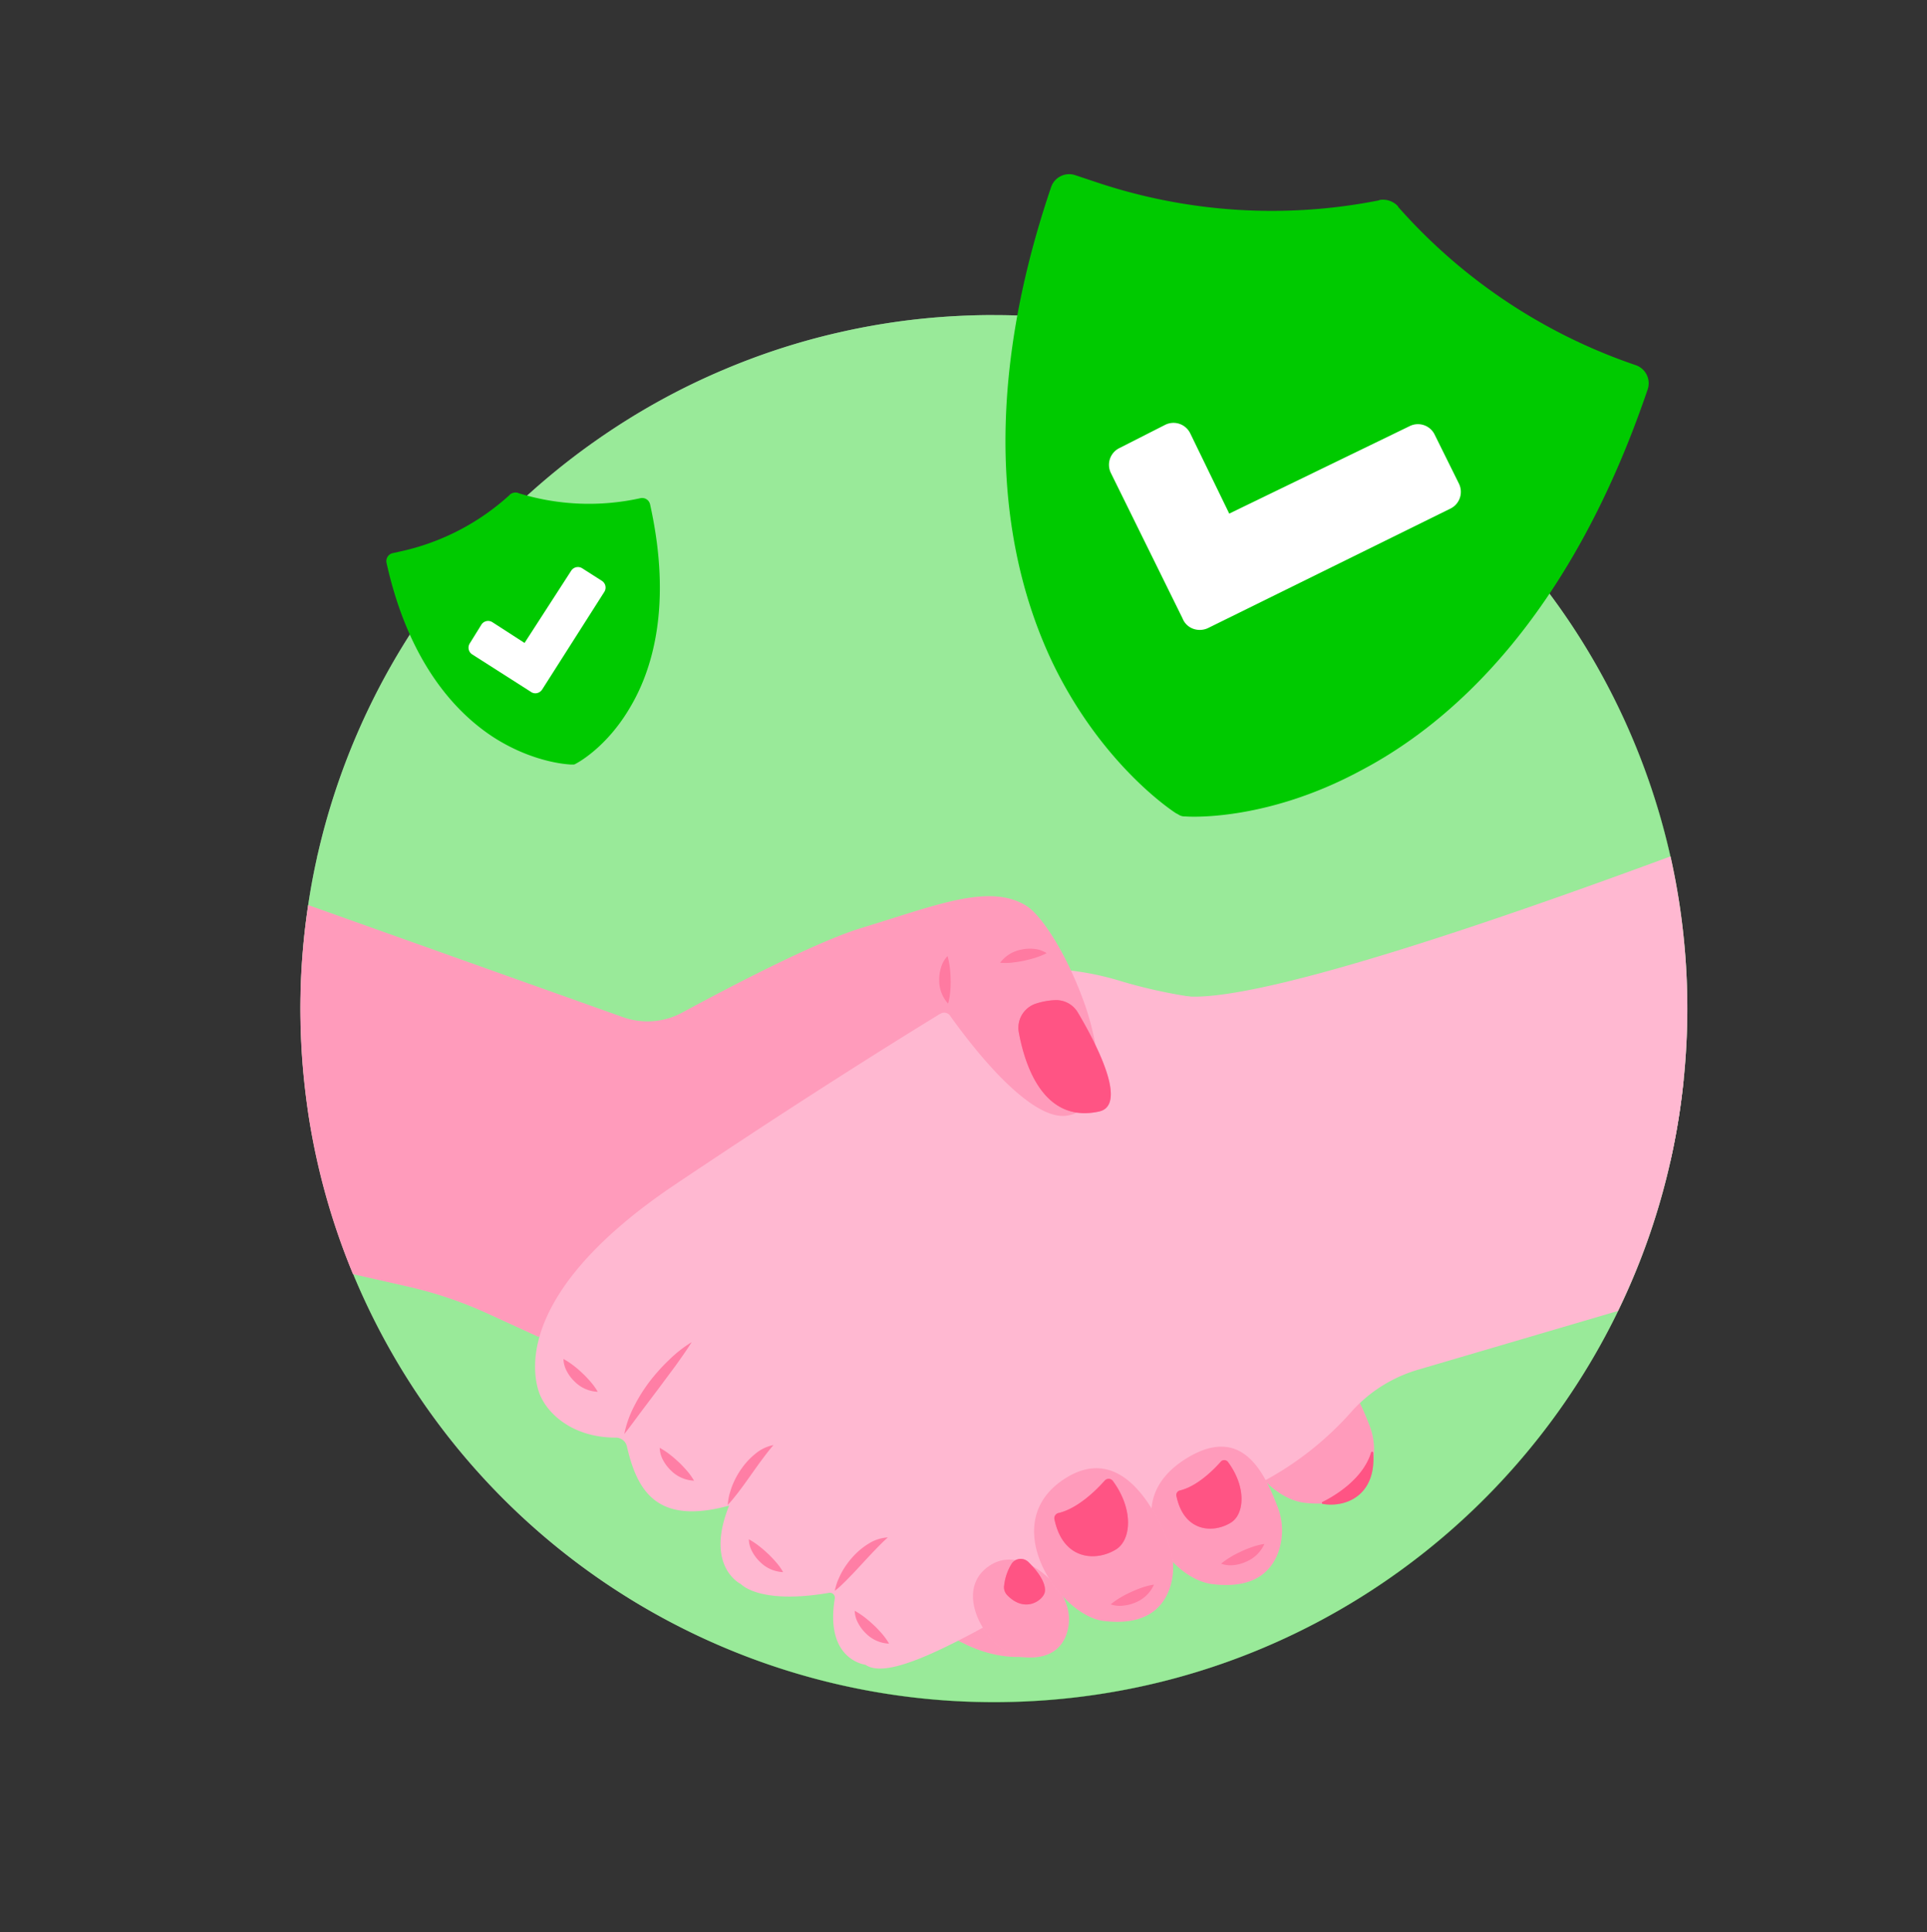
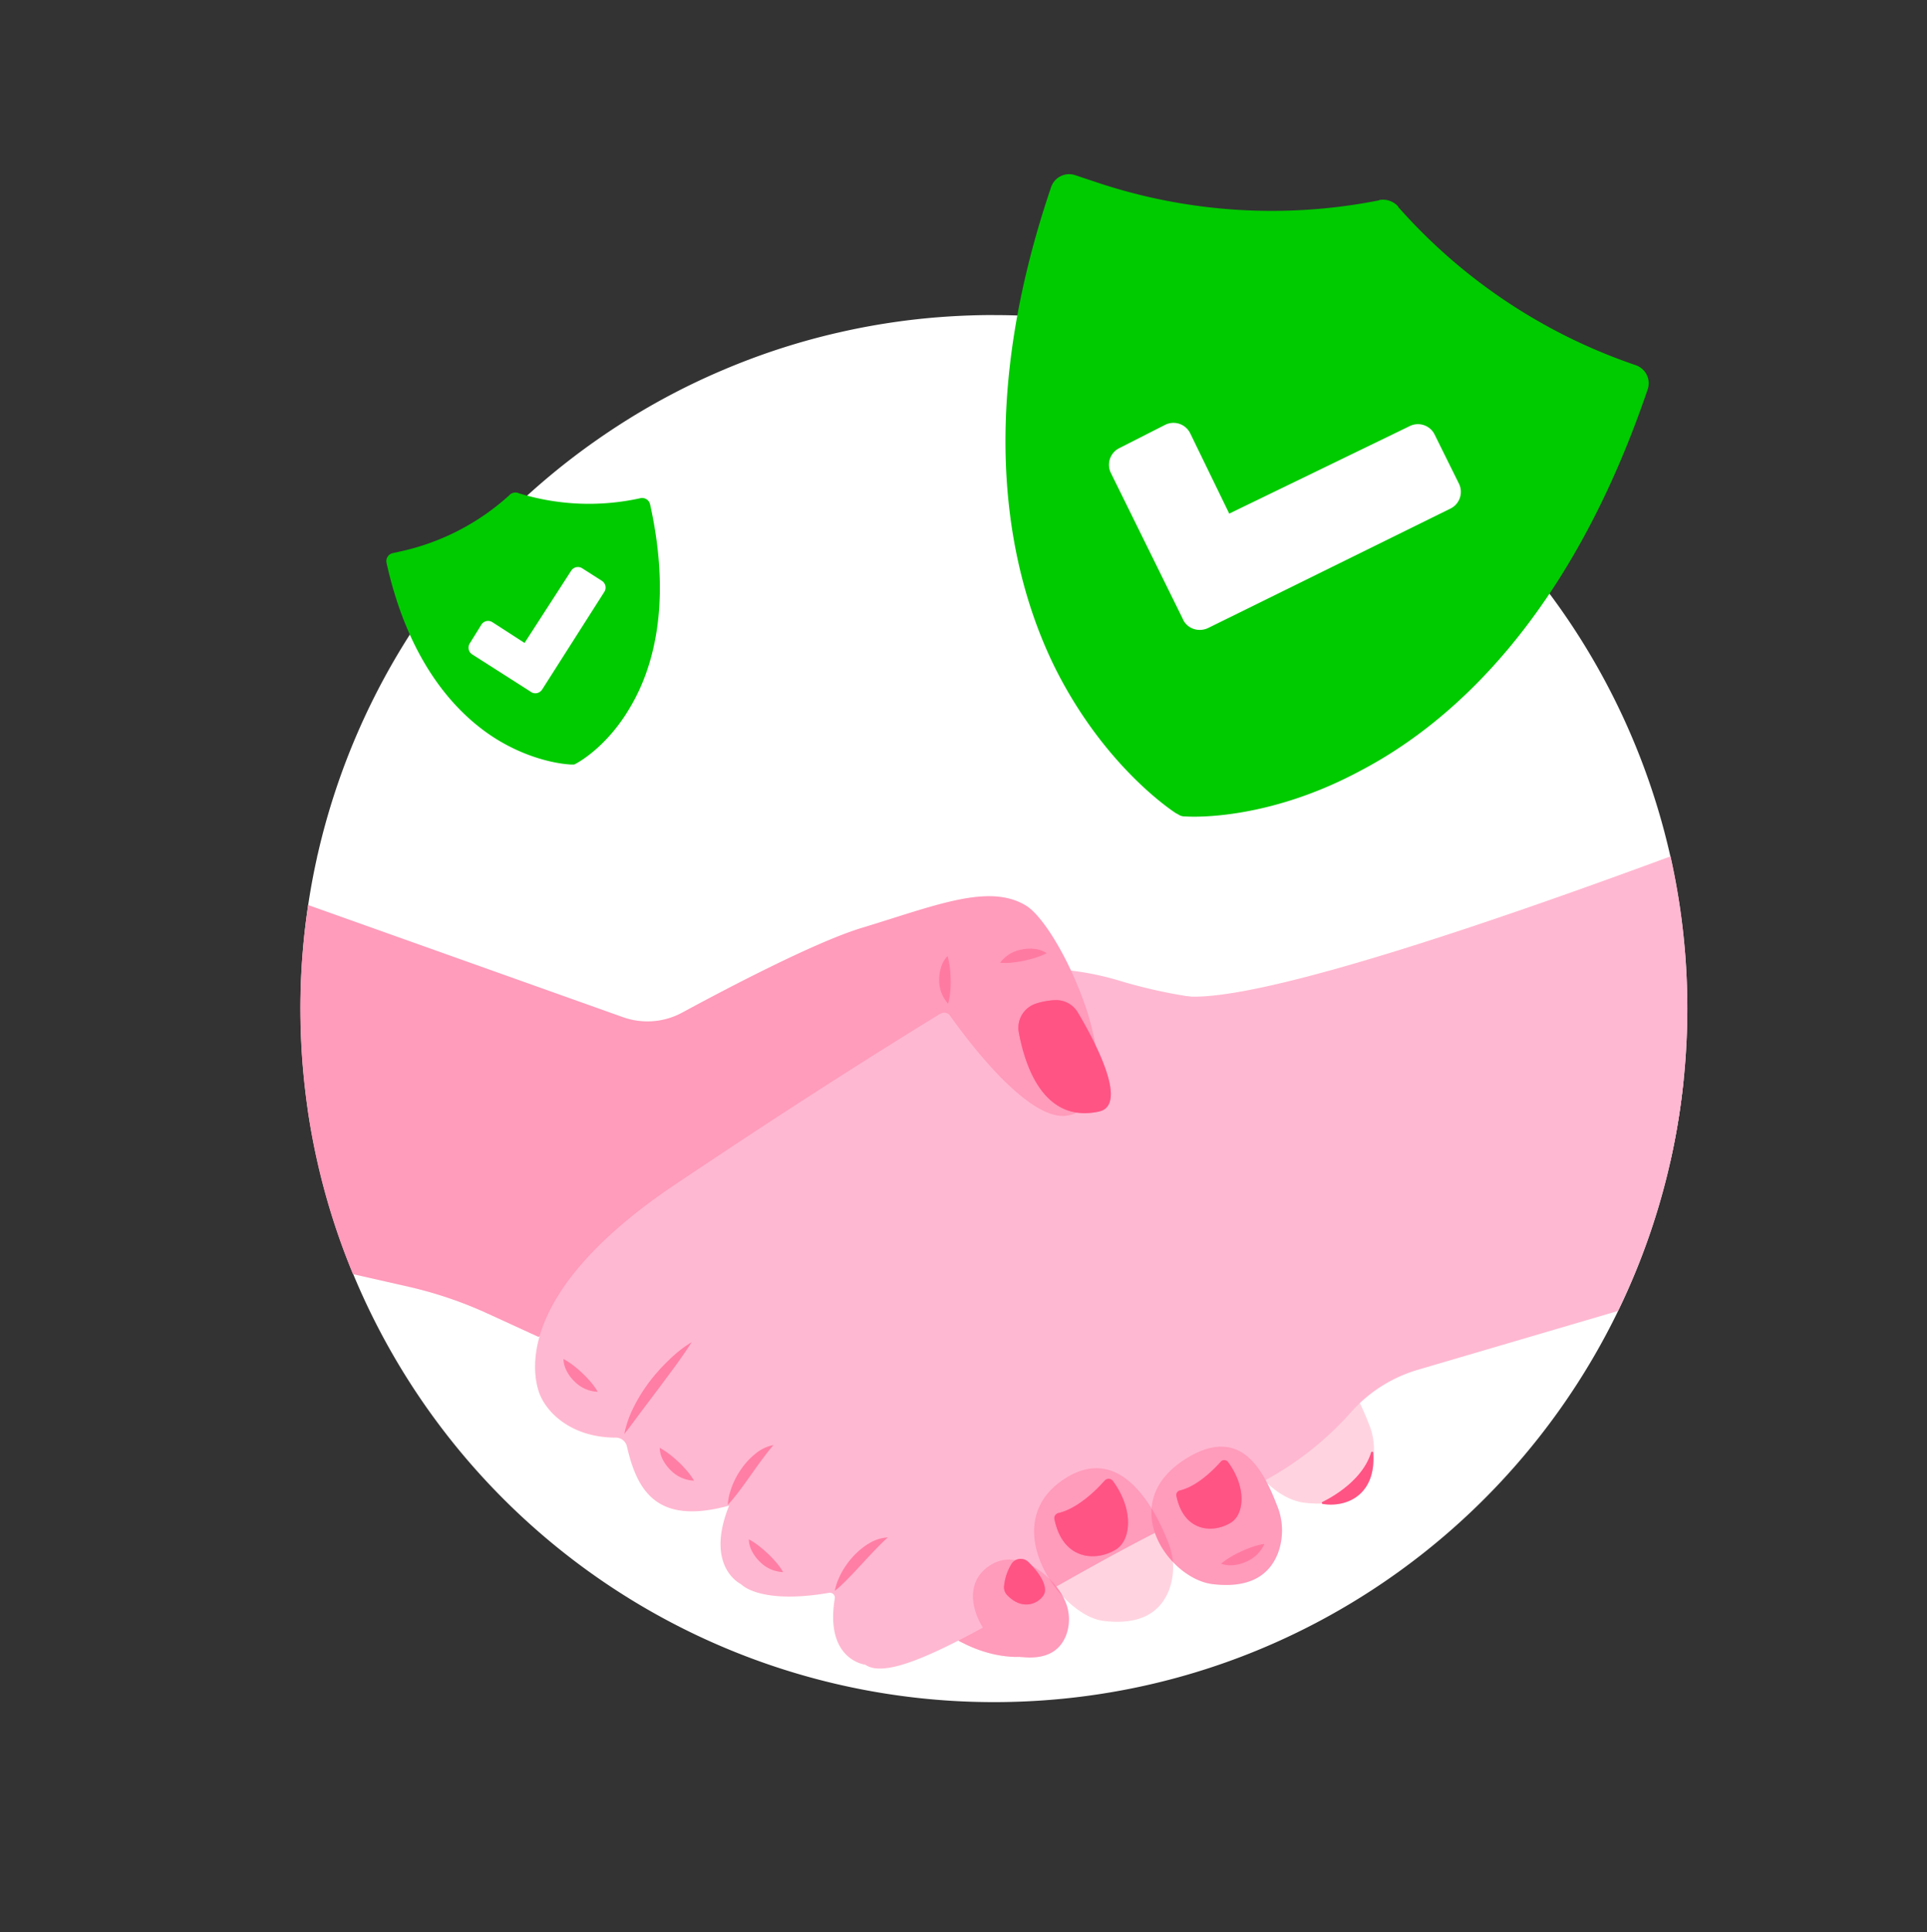
<svg xmlns="http://www.w3.org/2000/svg" id="Layer_1" width="593.96" height="595.42" data-name="Layer 1" viewBox="0 0 593.96 595.42">
  <rect x="0" y="0" width="593.96" height="595.42" fill="#333333" stroke="none" />
  <defs>
    <style>.cls-1{fill:#fff;}.cls-2,.cls-3{fill:#00ca00;}.cls-2,.cls-8{opacity:0.4;}.cls-4{fill:#ffb8d1;}.cls-5,.cls-6,.cls-8{fill:#ff2a64;}.cls-5{opacity:0.2;}.cls-7{opacity:0.3;}</style>
  </defs>
  <path class="cls-1" d="M520.08,310.81c0,3.43-.08,6.85-.25,10.24C514.5,434.33,421,524.54,306.35,524.54A213.73,213.73,0,0,1,95.06,343.25c-1-6.82-1.75-13.74-2.12-20.75q-.31-5.81-.32-11.69a214.27,214.27,0,0,1,2.56-33.14q1.06-6.85,2.57-13.57c0-.26.11-.52.17-.77a213.85,213.85,0,0,1,85.57-127.42l.13-.09q6.38-4.48,13.09-8.51l1.69-1q3.22-1.89,6.52-3.67,8.64-4.67,17.73-8.53,6.14-2.62,12.46-4.86t13.09-4.16c3.56-1,7.16-1.92,10.79-2.73l.65-.15a211.71,211.71,0,0,1,34.13-4.76c3.34-.19,6.69-.31,10.07-.35.83,0,1.67,0,2.51,0q9.19,0,18.21.77,7,.59,13.84,1.63a210,210,0,0,1,37.76,9.27q7,2.4,13.73,5.28a211.71,211.71,0,0,1,25.67,13A213.92,213.92,0,0,1,520.08,310.81Z" />
-   <path class="cls-2" d="M520.08,310.81c0,3.43-.08,6.85-.25,10.24q-.29,5.93-.89,11.76h0A209.13,209.13,0,0,1,514.83,358,213.65,213.65,0,0,1,185.49,487.11a214.48,214.48,0,0,1-76.65-94.47,212.05,212.05,0,0,1-13.78-49.39c-1-6.82-1.75-13.74-2.12-20.75q-.31-5.81-.32-11.69A212.23,212.23,0,0,1,95,278.92c0-.42.12-.83.18-1.25q1.06-6.85,2.57-13.57c0-.26.11-.52.17-.77a213.85,213.85,0,0,1,85.57-127.42l.13-.09q6.38-4.48,13.09-8.51l1.69-1q3.22-1.89,6.52-3.67,8.64-4.67,17.73-8.53,6.14-2.62,12.46-4.86t13.09-4.16c3.56-1,7.16-1.92,10.79-2.73l.65-.15a211.71,211.71,0,0,1,34.13-4.76c3.34-.19,6.69-.31,10.07-.35.83,0,1.67,0,2.51,0q9.19,0,18.21.77,7,.59,13.84,1.63a210,210,0,0,1,37.76,9.27q7,2.4,13.73,5.28a211.71,211.71,0,0,1,25.67,13,214.18,214.18,0,0,1,99.36,136.86h0A214.16,214.16,0,0,1,520.08,310.81Z" />
  <path class="cls-3" d="m176.23 235.61h0.61a1.44 1.44 0 0 0 0.58-0.23c0.38-0.18 9.47-4.9 16.72-17.26 6.72-11.19 13.24-31.15 6.24-62.67a2.5 2.5 0 0 0-3-1.92 73.42 73.42 0 0 1-37.64-1.58l-0.11-0.07a2.74 2.74 0 0 0-2.48 0.54l-0.07 0.12a73 73 0 0 1-33.48 17.36l-2.54 0.56a2.52 2.52 0 0 0-1.92 3c7 31.49 22 46.75 33.38 54 12.48 7.86 23.28 8.15 23.71 8.15z" />
  <path class="cls-1" d="M165.46,213.61a2.57,2.57,0,0,0,1.63-1.09l19.16-30.09a2.46,2.46,0,0,0-.76-3.45l-6-3.83a2.47,2.47,0,0,0-3.45.76l-14.36,22.23-9.88-6.38a2.45,2.45,0,0,0-3.44.77l-3.54,5.71a2.46,2.46,0,0,0,.76,3.45l18,11.48A2.35,2.35,0,0,0,165.46,213.61Z" />
  <path class="cls-4" d="m518.94 332.81a209.13 209.13 0 0 1-4.11 25.19l-152.7 65.15-104.28-4.26-18-46-2.61-18.26-1.17-8.22-2.8-19.63 29.16-14a157.54 157.54 0 0 1 27.12-10.2c1.16-0.32 2.32-0.61 3.48-0.89a105.26 105.26 0 0 1 37.2-2.57 87.06 87.06 0 0 1 15 3.16 157.12 157.12 0 0 0 20.45 4.68c20.78 3.39 49.21 4.19 77.54-5.88 52.56-18.58 69.97 9.59 75.72 31.73z" />
  <path class="cls-4" d="m285.44 498.51s12.72 12.55 29.08 12.11-17.41-27.12-17.41-27.12z" />
  <path class="cls-5" d="m285.44 498.51s12.72 12.55 29.08 12.11-17.41-27.12-17.41-27.12z" />
-   <path class="cls-4" d="m422.23 453.65a20.06 20.06 0 0 0-0.23-14.65c-4-10.31-10.85-25.08-27.82-14.73-22.37 13.64-5.73 37.21 7.91 38.84 10.27 1.2 17.13-1.87 20.14-9.46z" />
  <path class="cls-5" d="m422.23 453.65a20.06 20.06 0 0 0-0.23-14.65c-4-10.31-10.85-25.08-27.82-14.73-22.37 13.64-5.73 37.21 7.91 38.84 10.27 1.2 17.13-1.87 20.14-9.46z" />
  <path class="cls-6" d="M407.62,462.86c3-1.46,12.39-6.67,15-15.24a.32.32,0,0,1,.63.08c1,12.54-7.7,17-15.53,15.77A.33.33,0,0,1,407.62,462.86Z" />
  <path class="cls-4" d="m332 342.88a11.73 11.73 0 0 1-3 0.91c-3.71 0.62-8.05-1.37-12.47-4.64-9.97-7.35-20.13-21.15-23.7-26.15a2.19 2.19 0 0 0-3.17-0.43l-52.43 42.18-70.89 57-0.34 0.25-15.72-7.21a125.23 125.23 0 0 0-24.42-8.27l-17.06-3.87a212.05 212.05 0 0 1-13.78-49.39c-1-6.82-1.75-13.74-2.12-20.75q-0.31-5.81-0.32-11.69a212.23 212.23 0 0 1 2.42-31.9l97 34.54a22.52 22.52 0 0 0 18.29-1.41c13.94-7.55 41.08-21.79 55.44-26.13 22.63-6.86 39-13.77 50.44-6.88 4 2.4 9.49 10.49 14 20.19 1.18 2.53 2.29 5.17 3.3 7.85a82.6 82.6 0 0 1 4.21 15.14c1.64 9.59 0.5 17.78-5.68 20.66z" />
  <path class="cls-5" d="m332 342.88a11.73 11.73 0 0 1-3 0.91c-3.71 0.62-8.05-1.37-12.47-4.64-9.97-7.35-20.13-21.15-23.7-26.15a2.19 2.19 0 0 0-3.17-0.43l-52.43 42.18-70.89 57-0.34 0.25-15.72-7.21a125.23 125.23 0 0 0-24.42-8.27l-17.06-3.87a212.05 212.05 0 0 1-13.78-49.39c-1-6.82-1.75-13.74-2.12-20.75q-0.31-5.81-0.32-11.69a212.23 212.23 0 0 1 2.42-31.9l97 34.54a22.52 22.52 0 0 0 18.29-1.41c13.94-7.55 41.08-21.79 55.44-26.13 22.63-6.86 39-13.77 50.44-6.88 4 2.4 9.49 10.49 14 20.19 1.18 2.53 2.29 5.17 3.3 7.85a82.6 82.6 0 0 1 4.21 15.14c1.64 9.59 0.5 17.78-5.68 20.66z" />
  <path class="cls-4" d="M520.08,310.81c0,3.43-.08,6.85-.25,10.24q-.29,5.93-.89,11.76h0A209.13,209.13,0,0,1,514.83,358a211.68,211.68,0,0,1-16.13,46l-61.55,18.09a44.14,44.14,0,0,0-17.95,10.25,39.69,39.69,0,0,0-2.85,2.95,97.83,97.83,0,0,1-26.22,20.82l-.19.1h0c-2.32,1.29-4.77,2.55-7.38,3.75-1.31.61-2.66,1.21-4.05,1.79-4.29,1.8-8.61,3.75-12.93,5.81-2.42,1.16-4.84,2.34-7.25,3.56L356,472.38c-10.43,5.33-20.71,11.08-30.41,16.56l-.35.2L321.94,491l-6.06,3.43-4.1,2.3q-4.56,2.56-8.82,4.87c-2.63,1.42-5.16,2.76-7.59,4-13.64,6.94-24,10.65-28.63,7.42,0,0-12.57-1.41-9.43-20.4a1.53,1.53,0,0,0-1.75-1.76c-21.5,3.7-27.13-2.65-27.13-2.65s-11.34-5.29-3.69-24.23c-22.24,6.12-28.36-4.51-31.51-18.25a3.51,3.51,0,0,0-3.46-2.7c-13.68,0-21.59-7.83-23.7-14.17-.93-2.82-2.14-8.78.26-17.11,3.36-11.64,13.77-27.92,41.81-46.75,10-6.71,19.35-12.9,27.91-18.5,32-20.9,52.78-33.47,53.6-34h0c19.75,51,64.82,36.58,64.82,36.58s-26.4-48.15,9.44-42.23c.55.09,1.14.16,1.77.2,21.83,1.71,90.63-21.48,149.23-43.14A214.16,214.16,0,0,1,520.08,310.81Z" />
  <path class="cls-4" d="m328.58 504a14 14 0 0 0-0.14-10.26c-2.81-7.21-14.08-17-23-11.51-12.92 7.92-0.47 27.22 9.07 28.37 7.16 0.88 11.96-1.27 14.07-6.6z" />
  <path class="cls-6" d="m325.37 308.21a22 22 0 0 0-6.06 1.07 7.82 7.82 0 0 0-5.28 8.85c1.8 9.87 7.47 28.15 24.68 24.42 9.41-2-1.64-22.38-6.48-30.51a7.75 7.75 0 0 0-6.86-3.83z" />
  <path class="cls-4" d="m393.86 478.74a20 20 0 0 0-0.19-14.67c-4-10.31-10.85-25.08-27.82-14.73-22.37 13.64-5.73 37.2 7.91 38.84 10.24 1.23 17.08-1.84 20.1-9.44z" />
  <path class="cls-5" d="m328.58 504a14 14 0 0 0-0.14-10.26c-2.81-7.21-14.08-17-23-11.51-12.92 7.92-0.47 27.22 9.07 28.37 7.16 0.88 11.96-1.27 14.07-6.6z" />
  <path class="cls-5" d="m393.86 478.74a20 20 0 0 0-0.19-14.67c-4-10.31-10.85-25.08-27.82-14.73-22.37 13.64-5.73 37.2 7.91 38.84 10.24 1.23 17.08-1.84 20.1-9.44z" />
-   <path class="cls-4" d="m360.3 490.1a20.06 20.06 0 0 0-0.19-14.68c-4-10.31-14.39-30.43-31.36-20.08-22.37 13.64-2.19 42.56 11.45 44.19 10.23 1.23 17.09-1.84 20.1-9.43z" />
  <path class="cls-5" d="m360.3 490.1a20.06 20.06 0 0 0-0.19-14.68c-4-10.31-14.39-30.43-31.36-20.08-22.37 13.64-2.19 42.56 11.45 44.19 10.23 1.23 17.09-1.84 20.1-9.43z" />
  <g class="cls-7">
-     <path class="cls-6" d="m342.36 494.42a23.6 23.6 0 0 1 3.16-2.2c1-0.61 2.08-1.13 3.14-1.62s2.14-0.92 3.27-1.32a19.94 19.94 0 0 1 3.75-0.94 10.57 10.57 0 0 1-5.56 5.45 12.18 12.18 0 0 1-3.75 1 8.41 8.41 0 0 1-4.01-0.37z" />
-   </g>
+     </g>
  <path class="cls-6" d="m340.5 456.29c-2.45 2.76-8.19 8.58-14.3 10a1.63 1.63 0 0 0-1.18 1.93c2.67 12.78 13 13 19 9.25 4.67-2.91 5.46-12.31-1-21.08a1.63 1.63 0 0 0-2.52-0.1z" />
  <path class="cls-8" d="m213.2 413.61c-1.61 2.57-3.32 4.95-5 7.31l-5.21 7-5.23 6.94c-1.75 2.33-3.43 4.69-5.33 7.06a32.32 32.32 0 0 1 3-8.5 49.87 49.87 0 0 1 4.76-7.62 57.32 57.32 0 0 1 6-6.68 38.29 38.29 0 0 1 7.01-5.51z" />
  <path class="cls-8" d="M238.41,445.33c-1.36,1.56-2.49,3.08-3.63,4.6s-2.21,3.06-3.3,4.59-2.19,3.09-3.36,4.63c-.57.78-1.18,1.55-1.81,2.32a23.57,23.57,0,0,1-2,2.28,22,22,0,0,1,.47-3.05c.29-1,.57-1.95.94-2.89a24.9,24.9,0,0,1,2.92-5.33,21.75,21.75,0,0,1,4.2-4.48A12.32,12.32,0,0,1,238.41,445.33Z" />
  <path class="cls-8" d="M273.67,473.79c-1.55,1.37-2.86,2.73-4.18,4.1s-2.59,2.75-3.87,4.13-2.56,2.79-3.93,4.16c-.66.7-1.36,1.38-2.08,2.07a22.74,22.74,0,0,1-2.31,2,22.43,22.43,0,0,1,.87-3c.41-.93.81-1.87,1.3-2.75a25.32,25.32,0,0,1,3.57-4.92,22,22,0,0,1,4.74-3.9A12.29,12.29,0,0,1,273.67,473.79Z" />
  <g class="cls-7">
    <path class="cls-6" d="M292.06,294.64a22.77,22.77,0,0,1,.73,3.78c.14,1.2.2,2.36.22,3.52s0,2.33-.12,3.53a19.68,19.68,0,0,1-.66,3.81A10.6,10.6,0,0,1,289.5,302a12,12,0,0,1,.56-3.86A8.43,8.43,0,0,1,292.06,294.64Z" />
    <path class="cls-6" d="m376.39 481.88a25.34 25.34 0 0 1 3.17-2.2c1-0.61 2.08-1.13 3.13-1.62s2.14-0.92 3.27-1.32a19.86 19.86 0 0 1 3.76-0.94 10.58 10.58 0 0 1-5.57 5.45 12.12 12.12 0 0 1-3.75 1.06 8.56 8.56 0 0 1-4.01-0.43z" />
  </g>
  <path class="cls-8" d="m173.67 418.79a24.47 24.47 0 0 1 3.21 2.12c1 0.75 1.83 1.52 2.68 2.31s1.64 1.65 2.43 2.55a19.37 19.37 0 0 1 2.26 3.14 10.59 10.59 0 0 1-7.12-3.14 12.16 12.16 0 0 1-2.37-3.1 8.53 8.53 0 0 1-1.09-3.88z" />
  <path class="cls-8" d="m203.34 446.18a23.66 23.66 0 0 1 3.22 2.13c0.95 0.74 1.82 1.51 2.67 2.3s1.64 1.65 2.44 2.55a20 20 0 0 1 2.26 3.14 10.63 10.63 0 0 1-7.13-3.14 12.63 12.63 0 0 1-2.37-3.1 8.49 8.49 0 0 1-1.09-3.88z" />
  <g class="cls-7">
    <path class="cls-6" d="M322.6,293.74a23.61,23.61,0,0,1-3.57,1.44c-1.15.36-2.28.64-3.42.89s-2.29.41-3.48.56a20.38,20.38,0,0,1-3.86.07,10.54,10.54,0,0,1,6.63-4.07,12.09,12.09,0,0,1,3.89-.2A8.44,8.44,0,0,1,322.6,293.74Z" />
  </g>
-   <path class="cls-8" d="m263.45 496.4a23.66 23.66 0 0 1 3.22 2.13c0.95 0.74 1.82 1.51 2.67 2.3s1.64 1.65 2.44 2.55a20 20 0 0 1 2.26 3.14 10.63 10.63 0 0 1-7.13-3.14 12.36 12.36 0 0 1-2.36-3.1 8.38 8.38 0 0 1-1.1-3.88z" />
  <path class="cls-8" d="m230.81 474.36a24.16 24.16 0 0 1 3.21 2.13c0.95 0.74 1.83 1.51 2.67 2.3s1.65 1.65 2.44 2.55a19.37 19.37 0 0 1 2.26 3.14 10.59 10.59 0 0 1-7.12-3.14 12.16 12.16 0 0 1-2.37-3.1 8.37 8.37 0 0 1-1.09-3.88z" />
  <path class="cls-6" d="m376.29 450.45c-2.16 2.44-7.24 7.59-12.63 8.88a1.42 1.42 0 0 0-1.05 1.7c2.36 11.29 11.49 11.51 16.82 8.18 4.13-2.58 4.82-10.88-0.91-18.64a1.43 1.43 0 0 0-2.23-0.12z" />
  <path class="cls-6" d="M311.9,481.77a16.1,16.1,0,0,0-2.39,6.83,3.47,3.47,0,0,0,.89,2.92c5.55,5.81,11.14,1.6,11.63-.86.46-2.26-1.38-5.7-5.06-9.3A3.37,3.37,0,0,0,311.9,481.77Z" />
  <g class="cls-7">
    <path class="cls-4" d="M407.62,462.86c3-1.46,12.39-6.67,15-15.24a.32.32,0,0,1,.63.08c1,12.54-7.7,17-15.53,15.77A.33.33,0,0,1,407.62,462.86Z" />
    <path class="cls-4" d="m325.37 308.21a22 22 0 0 0-6.06 1.07 7.82 7.82 0 0 0-5.28 8.85c1.8 9.87 7.47 28.15 24.68 24.42 9.41-2-1.64-22.38-6.48-30.51a7.75 7.75 0 0 0-6.86-3.83z" />
    <path class="cls-4" d="m340.5 456.29c-2.45 2.76-8.19 8.58-14.3 10a1.63 1.63 0 0 0-1.18 1.93c2.67 12.78 13 13 19 9.25 4.67-2.91 5.46-12.31-1-21.08a1.63 1.63 0 0 0-2.52-0.1z" />
    <path class="cls-4" d="m376.29 450.45c-2.16 2.44-7.24 7.59-12.63 8.88a1.42 1.42 0 0 0-1.05 1.7c2.36 11.29 11.49 11.51 16.82 8.18 4.13-2.58 4.82-10.88-0.91-18.64a1.43 1.43 0 0 0-2.23-0.12z" />
    <path class="cls-4" d="M311.9,481.77a16.1,16.1,0,0,0-2.39,6.83,3.47,3.47,0,0,0,.89,2.92c5.55,5.81,11.14,1.6,11.63-.86.46-2.26-1.38-5.7-5.06-9.3A3.37,3.37,0,0,0,311.9,481.77Z" />
  </g>
  <path class="cls-3" d="M362.57,250.68c.43.14.85.52,1.28.67a3.18,3.18,0,0,0,1.42.24c1,.1,24.8,1.71,54.23-14.16,27-14.17,64.12-46.07,88.35-117.4a5.89,5.89,0,0,0-3.7-7.51A171,171,0,0,1,431,63.81l-.14-.29a6.35,6.35,0,0,0-5.6-1.9l-.28.14a169.94,169.94,0,0,1-87.77-5.85L331.47,54a5.88,5.88,0,0,0-7.5,3.7c-24.2,71.26-12.66,119.94,1.2,148.05C340.51,236.46,361.72,250.15,362.57,250.68Z" />
  <path class="cls-1" d="m367.75 193.76a6 6 0 0 0 4.57-0.19l74.68-36.8a5.74 5.74 0 0 0 2.65-7.8l-7.41-14.97a5.73 5.73 0 0 0-7.8-2.65l-55.55 26.93-12-24.69a5.74 5.74 0 0 0-7.79-2.65l-14 7.11a5.74 5.74 0 0 0-2.65 7.8l22.05 44.73a5.53 5.53 0 0 0 3.25 3.18z" />
</svg>